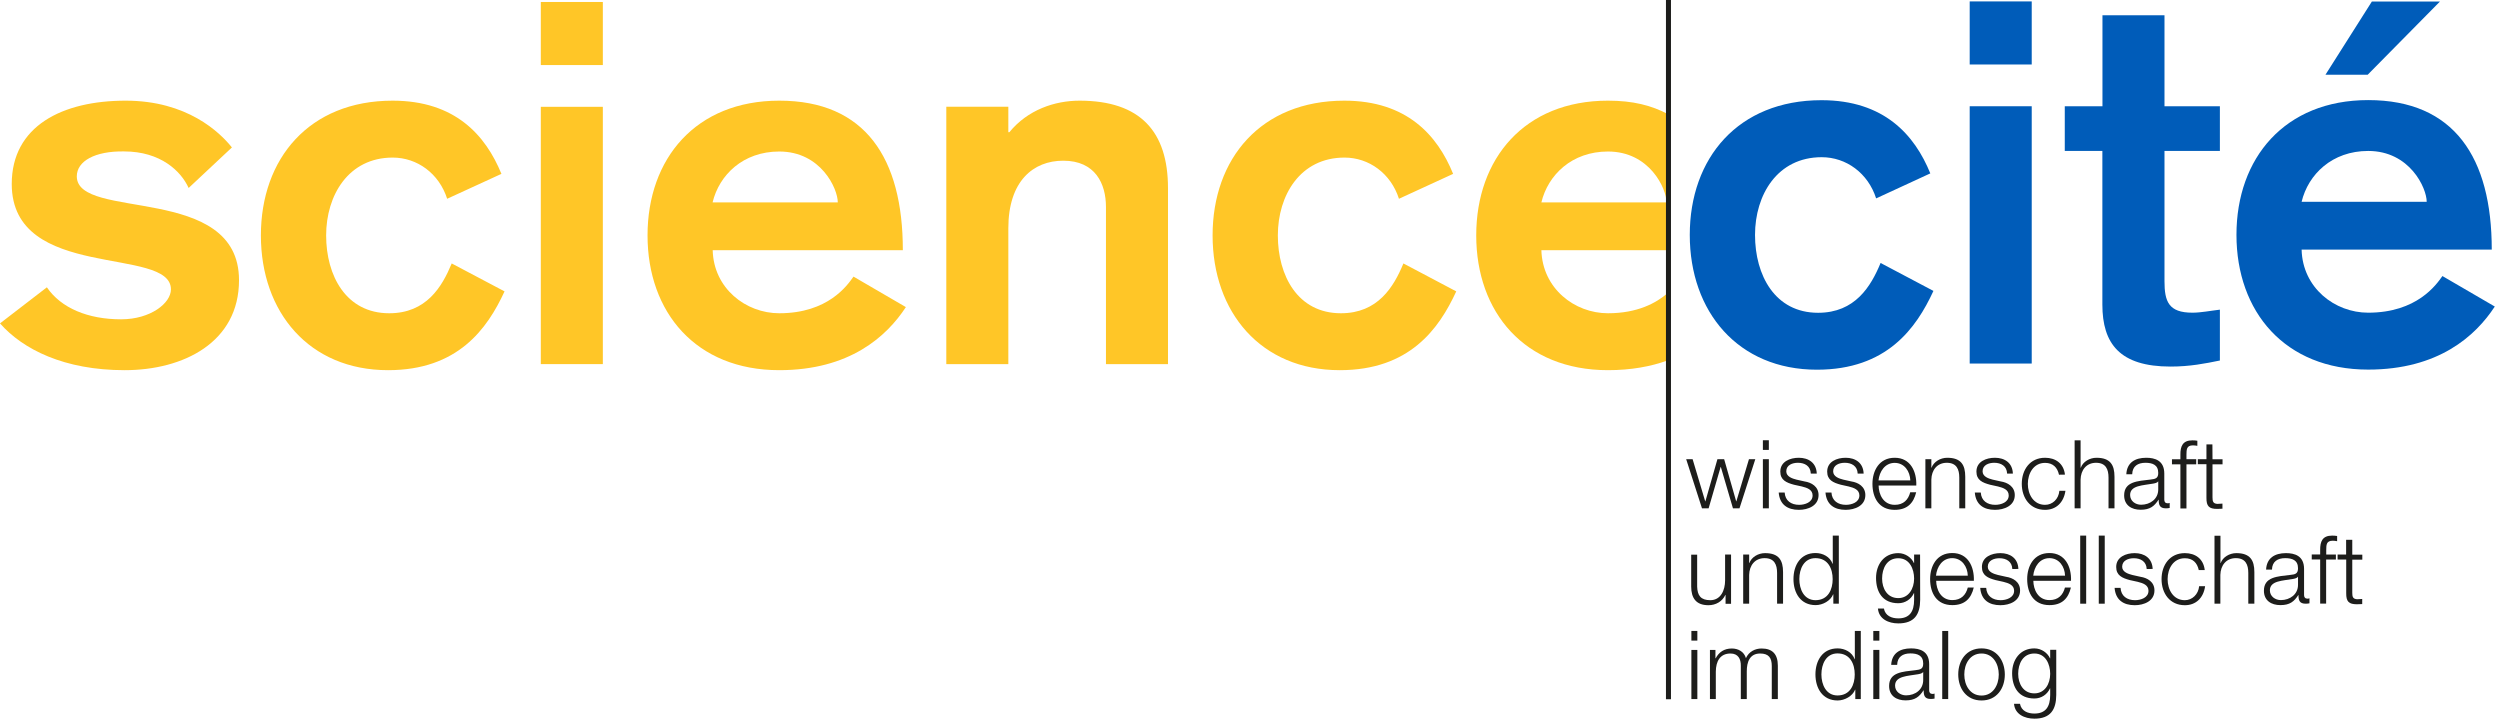
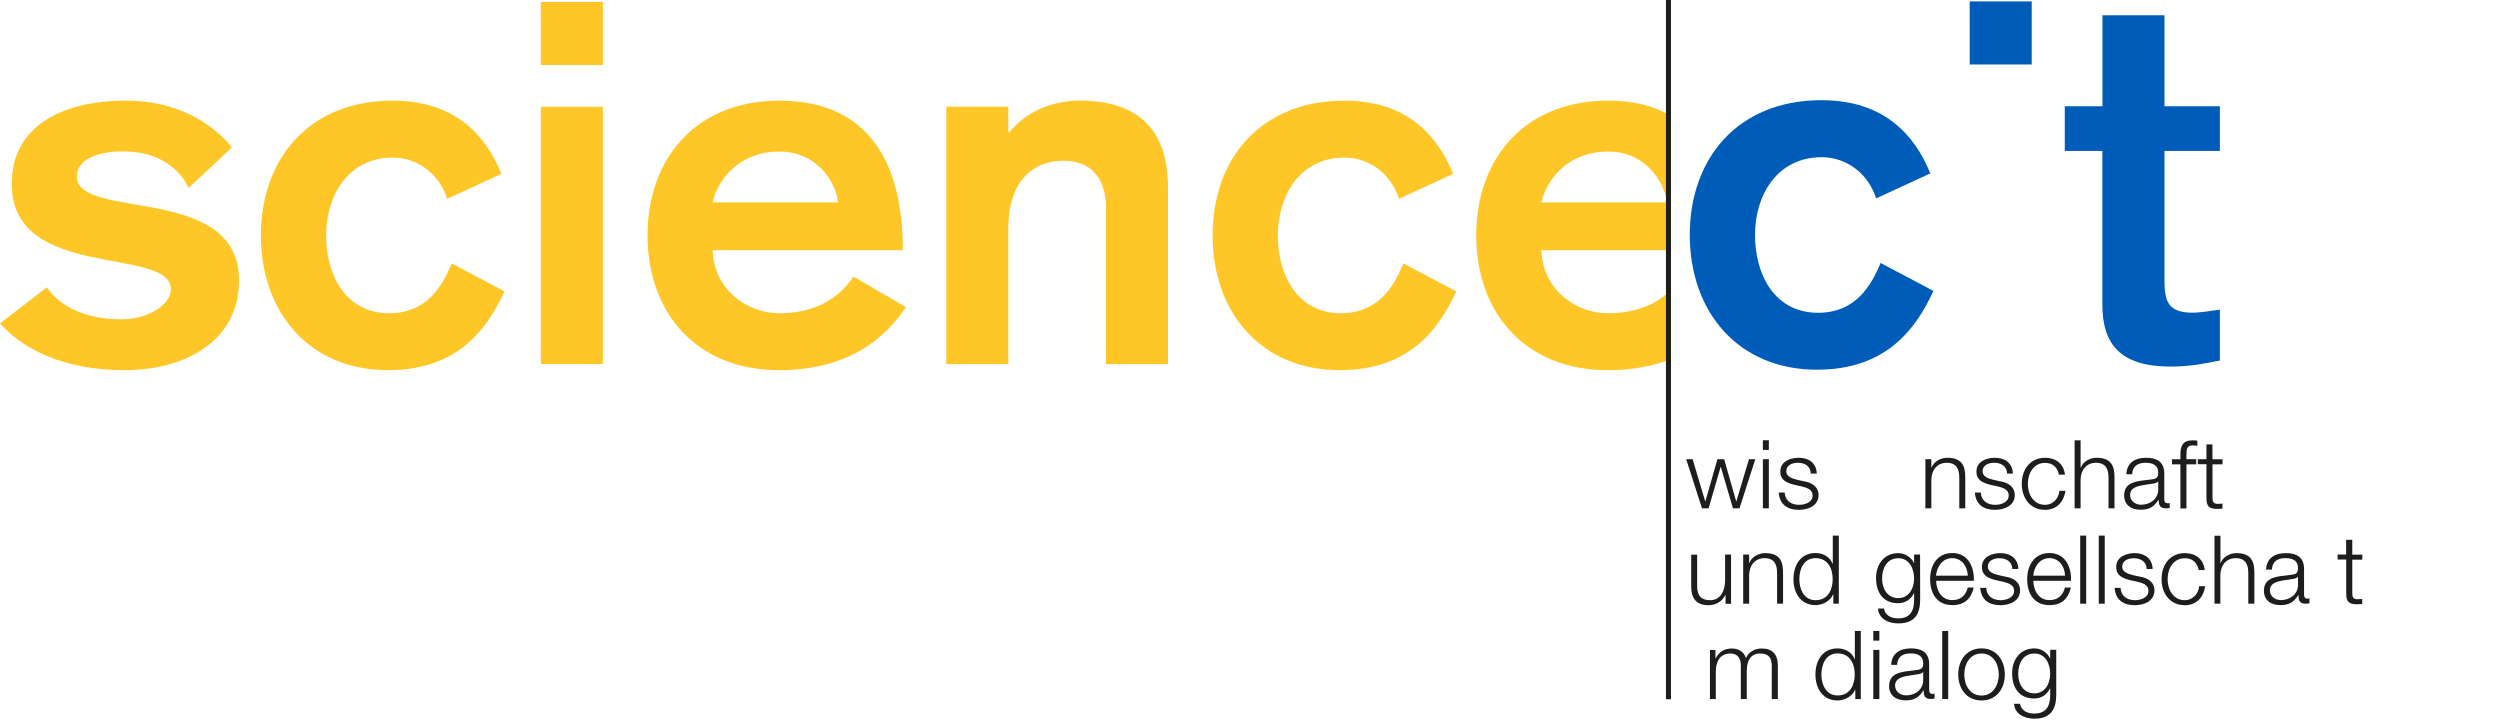
<svg xmlns="http://www.w3.org/2000/svg" version="1.1" x="0" y="0" width="264" height="76" viewBox="0 0 264 76" xml:space="preserve">
  <g fill="#FFC627">
    <path d="M162.77 21.37h13.21c0-1.45-1.77-5.37-6.18-5.37C165.99 16 163.47 18.47 162.77 21.37L162.77 21.37zM176.19 12.08c-0.24-0.08 0.08 14.34 0.08 14.34H162.77c0.11 4.03 3.49 6.66 7.03 6.66 3.12 0 5.1-1.08 6.32-2.14 0.07 0.11 0.07 7.12-0.04 7.13 -1.75 0.63-3.82 1.02-6.28 1.02 -8.81 0-13.91-6.12-13.91-14.23 0-8.11 5.1-14.23 13.91-14.23C172.43 10.63 174.39 11.12 176.19 12.08L176.19 12.08z" />
    <path d="M24.49 15.57c-1.29-1.61-4.73-4.94-11.22-4.94 -6.71 0-12.03 2.69-12.03 8.8 0 10.32 16.81 6.51 16.81 11.13 0 1.45-2.15 3.16-5.26 3.16 -3.49 0-6.34-1.18-7.84-3.38L0 34.15c2.42 2.74 6.77 4.94 13.16 4.94 6.23 0 12.08-2.95 12.08-9.5 0-10.27-17.13-6.24-17.13-10.97 0-1.61 1.93-2.68 4.99-2.63 3.87 0 6.02 2.09 6.82 3.86L24.49 15.57 24.49 15.57z" />
    <path d="M52.95 18.36c-1.67-4.08-4.89-7.73-11.49-7.73 -8.81 0-13.91 6.12-13.91 14.23 0 8.11 5.1 14.23 13.43 14.23 7.36 0 10.47-4.35 12.3-8.32l-5.58-2.95c-1.02 2.47-2.68 5.26-6.6 5.26 -4.56 0-6.66-3.97-6.66-8.22 0-4.24 2.36-8.22 7.03-8.22 2.58 0 4.89 1.67 5.75 4.35L52.95 18.36 52.95 18.36z" />
    <path d="M57.11 38.45h6.55V11.28h-6.55V38.45L57.11 38.45zM57.11 6.87h6.55V0.21h-6.55V6.87L57.11 6.87z" />
    <path d="M95.34 26.42c0-9.72-3.97-15.79-13.05-15.79 -8.81 0-13.91 6.12-13.91 14.23 0 8.11 5.1 14.23 13.91 14.23 7.41 0 11.33-3.54 13.37-6.66l-5.53-3.22c-0.64 0.91-2.68 3.87-7.84 3.87 -3.54 0-6.93-2.63-7.03-6.66H95.34L95.34 26.42zM75.25 21.37c0.7-2.9 3.22-5.37 7.04-5.37 4.4 0 6.18 3.92 6.18 5.37H75.25L75.25 21.37z" />
    <path d="M99.93 38.45h6.55V24.11c0-4.99 2.63-7.14 5.8-7.14 3.38 0 4.51 2.42 4.51 4.89v16.59h6.55v-18.58c0-5.96-2.9-9.24-9.34-9.24 -2.63 0-5.48 0.97-7.41 3.33h-0.11v-2.69h-6.55V38.45L99.93 38.45z" />
    <path d="M153.45 18.36c-1.66-4.08-4.89-7.73-11.49-7.73 -8.81 0-13.91 6.12-13.91 14.23 0 8.11 5.1 14.23 13.43 14.23 7.36 0 10.47-4.35 12.3-8.32l-5.58-2.95c-1.02 2.47-2.69 5.26-6.6 5.26 -4.56 0-6.66-3.97-6.66-8.22 0-4.24 2.36-8.22 7.04-8.22 2.58 0 4.89 1.67 5.75 4.35L153.45 18.36 153.45 18.36z" />
  </g>
  <g fill="#005CB9">
    <path d="M203.84 18.31c-1.66-4.08-4.89-7.73-11.49-7.73 -8.81 0-13.91 6.12-13.91 14.23 0 8.11 5.1 14.23 13.43 14.23 7.36 0 10.47-4.35 12.3-8.32l-5.58-2.95c-1.02 2.47-2.69 5.26-6.6 5.26 -4.56 0-6.66-3.97-6.66-8.22 0-4.24 2.36-8.21 7.04-8.21 2.58 0 4.89 1.67 5.75 4.35L203.84 18.31 203.84 18.31z" />
-     <path d="M208 38.39h6.55V11.22h-6.55V38.39L208 38.39zM208 6.81h6.55v-6.66h-6.55V6.81L208 6.81z" />
+     <path d="M208 38.39h6.55h-6.55V38.39L208 38.39zM208 6.81h6.55v-6.66h-6.55V6.81L208 6.81z" />
    <path d="M222.01 11.22h-3.97v4.72h3.97v16.22c0 4.13 1.83 6.55 7.2 6.55 2.04 0 3.65-0.32 5.21-0.64v-5.37c-0.97 0.11-1.99 0.32-2.9 0.32 -2.52 0-2.95-1.18-2.95-3.33V15.94h5.85v-4.72h-5.85V1.61h-6.55V11.22L222.01 11.22z" />
-     <path d="M245.57 7.89h4.46l7.63-7.73h-7.19L245.57 7.89 245.57 7.89zM263.13 26.36c0-9.72-3.97-15.79-13.05-15.79 -8.81 0-13.91 6.12-13.91 14.23 0 8.11 5.1 14.23 13.91 14.23 7.41 0 11.33-3.54 13.37-6.66l-5.53-3.22c-0.64 0.91-2.69 3.87-7.84 3.87 -3.54 0-6.93-2.63-7.03-6.66H263.13L263.13 26.36zM243.05 21.31c0.7-2.9 3.22-5.37 7.03-5.37 4.4 0 6.18 3.92 6.18 5.37H243.05L243.05 21.31z" />
  </g>
  <g>
    <line fill="none" stroke="#1D1D1B" stroke-width="0.53" stroke-miterlimit="3.86" x1="176.19" y1="73.84" x2="176.19" y2="0" />
  </g>
  <g fill="#1D1D1B">
-     <path d="M178.6 73.82h0.64v-5.19h-0.63V73.82L178.6 73.82zM178.6 67.65h0.64v-1.02h-0.63V67.65L178.6 67.65z" />
    <path d="M180.55 73.82h0.64v-2.9c0.01-1.09 0.45-1.91 1.55-1.91 0.81 0 1.1 0.58 1.09 1.29v3.52h0.63v-2.94c0-0.97 0.31-1.87 1.41-1.87 0.91 0 1.23 0.46 1.23 1.32v3.49h0.64v-3.52c0-1.23-0.58-1.82-1.72-1.82 -0.68 0-1.34 0.33-1.65 1.02 -0.19-0.68-0.81-1.02-1.49-1.02 -0.82 0-1.37 0.4-1.7 1.03h-0.03v-0.88h-0.58v5.19H180.55z" />
    <path d="M192.34 71.22c0-1.08 0.49-2.22 1.7-2.22 1.35 0 1.82 1.14 1.82 2.22 0 1.08-0.47 2.22-1.82 2.22C192.84 73.44 192.34 72.3 192.34 71.22L192.34 71.22zM196.5 66.63h-0.63v2.98h-0.02c-0.27-0.74-1.03-1.14-1.8-1.14 -1.58 0-2.34 1.28-2.34 2.75 0 1.47 0.76 2.75 2.34 2.75 0.75 0 1.58-0.46 1.85-1.14h0.02v0.99h0.58V66.63L196.5 66.63z" />
    <path d="M197.82 73.82h0.64v-5.19h-0.64V73.82L197.82 73.82zM197.82 67.65h0.64v-1.02h-0.64V67.65L197.82 67.65z" />
    <path d="M203.09 71.8c0.01 1.02-0.84 1.63-1.81 1.63 -0.59 0-1.16-0.39-1.16-1.03 0-1.02 1.34-1.01 2.42-1.2 0.17-0.03 0.45-0.08 0.53-0.23h0.02V71.8L203.09 71.8zM200.34 70.21c0.02-0.85 0.6-1.21 1.39-1.21 0.74 0 1.36 0.21 1.36 1.07 0 0.57-0.29 0.64-0.81 0.7 -1.37 0.16-2.79 0.21-2.79 1.67 0 1.05 0.79 1.52 1.74 1.52 1 0 1.45-0.38 1.89-1.06h0.02c0 0.55 0.1 0.91 0.74 0.91 0.17 0 0.27-0.01 0.41-0.04v-0.53c-0.05 0.02-0.13 0.04-0.2 0.04 -0.25 0-0.37-0.14-0.37-0.38v-2.76c0-1.39-1-1.67-1.91-1.67 -1.19 0-2.04 0.52-2.1 1.74L200.34 70.21 200.34 70.21z" />
    <polygon points="205.1 73.82 205.73 73.82 205.73 66.63 205.1 66.63 " />
    <path d="M209.25 68.47c-1.59 0-2.46 1.26-2.46 2.75 0 1.49 0.87 2.75 2.46 2.75 1.59 0 2.46-1.26 2.46-2.75C211.7 69.73 210.84 68.47 209.25 68.47L209.25 68.47zM209.25 69.01c1.22 0 1.82 1.11 1.82 2.22 0 1.11-0.6 2.22-1.82 2.22 -1.22 0-1.82-1.11-1.82-2.21C207.42 70.11 208.03 69.01 209.25 69.01L209.25 69.01z" />
    <path d="M214.83 73.22c-1.17 0-1.71-1.02-1.71-2.06 0-1.08 0.5-2.15 1.71-2.15 1.2 0 1.67 1.14 1.67 2.15C216.5 72.22 215.93 73.22 214.83 73.22L214.83 73.22zM217.14 68.62h-0.64v0.9h-0.02c-0.25-0.57-0.9-1.05-1.65-1.05 -1.5 0-2.35 1.19-2.35 2.62 0 1.48 0.69 2.67 2.35 2.67 0.75 0 1.36-0.43 1.65-1.07h0.02v0.7c0 1.27-0.5 1.96-1.67 1.96 -0.7 0-1.38-0.27-1.52-1.03h-0.63c0.09 1.11 1.12 1.57 2.15 1.57 1.7 0 2.3-0.95 2.31-2.5v-4.77H217.14z" />
    <path d="M182.8 58.56h-0.63v2.73c0 1.06-0.47 2.09-1.56 2.09 -1.01 0-1.36-0.49-1.39-1.43v-3.38h-0.63v3.37c0 1.21 0.51 1.97 1.82 1.97 0.78 0 1.46-0.39 1.79-1.09h0.02v0.94h0.58v-5.19H182.8z" />
    <path d="M184.08 63.75h0.63v-3.03c0.02-1.02 0.62-1.78 1.63-1.78 1.03 0 1.32 0.68 1.32 1.57v3.24h0.63v-3.34c0-1.24-0.44-2-1.9-2 -0.73 0-1.43 0.42-1.66 1.05h-0.02v-0.9h-0.63V63.75L184.08 63.75z" />
    <path d="M190.01 61.15c0-1.08 0.49-2.21 1.7-2.21 1.35 0 1.82 1.14 1.82 2.22 0 1.08-0.47 2.22-1.82 2.22C190.5 63.37 190.01 62.23 190.01 61.15L190.01 61.15zM194.17 56.56h-0.63v2.98h-0.02c-0.27-0.75-1.03-1.14-1.8-1.14 -1.58 0-2.33 1.28-2.33 2.75 0 1.47 0.75 2.75 2.34 2.75 0.76 0 1.58-0.46 1.85-1.14h0.02v0.99h0.58V56.56L194.17 56.56z" />
    <path d="M200.46 63.16c-1.17 0-1.71-1.02-1.71-2.06 0-1.08 0.5-2.15 1.71-2.15 1.2 0 1.67 1.14 1.67 2.15C202.13 62.15 201.56 63.16 200.46 63.16L200.46 63.16zM202.76 58.56h-0.63v0.9h-0.02c-0.25-0.57-0.9-1.05-1.65-1.05 -1.5 0-2.35 1.19-2.35 2.62 0 1.48 0.69 2.67 2.35 2.67 0.74 0 1.36-0.43 1.65-1.07h0.02v0.71c0 1.27-0.5 1.96-1.67 1.96 -0.7 0-1.38-0.27-1.52-1.04h-0.63c0.09 1.11 1.12 1.57 2.15 1.57 1.7 0 2.3-0.94 2.31-2.49L202.76 58.56 202.76 58.56z" />
    <path d="M208.44 61.32c0.05-1.46-0.61-2.92-2.28-2.92 -1.65 0-2.34 1.38-2.34 2.75 0 1.48 0.69 2.75 2.34 2.75 1.31 0 1.99-0.68 2.27-1.86h-0.63c-0.2 0.78-0.7 1.33-1.63 1.33 -1.22 0-1.7-1.12-1.71-2.04H208.44L208.44 61.32zM204.44 60.79c0.1-0.95 0.68-1.85 1.71-1.85 1.03 0 1.62 0.9 1.65 1.85H204.44L204.44 60.79z" />
    <path d="M213.14 60.08c-0.04-1.13-0.87-1.67-1.9-1.67 -0.92 0-1.95 0.4-1.95 1.46 0 0.89 0.62 1.17 1.45 1.39l0.81 0.18c0.57 0.14 1.14 0.34 1.14 0.95 0 0.73-0.83 0.99-1.42 0.99 -0.85 0-1.48-0.44-1.53-1.3h-0.63c0.1 1.27 0.93 1.83 2.13 1.83 0.97 0 2.08-0.43 2.08-1.56 0-0.91-0.75-1.33-1.48-1.44l-0.85-0.19c-0.43-0.11-1.08-0.31-1.08-0.87 0-0.67 0.66-0.9 1.23-0.9 0.73 0 1.33 0.35 1.36 1.14L213.14 60.08 213.14 60.08z" />
    <path d="M218.7 61.32c0.05-1.46-0.61-2.92-2.28-2.92 -1.65 0-2.35 1.38-2.35 2.75 0 1.48 0.69 2.75 2.35 2.75 1.31 0 1.99-0.68 2.27-1.86h-0.63c-0.2 0.78-0.7 1.33-1.63 1.33 -1.22 0-1.7-1.12-1.71-2.04H218.7L218.7 61.32zM214.71 60.79c0.1-0.95 0.68-1.85 1.71-1.85 1.03 0 1.62 0.9 1.65 1.85H214.71L214.71 60.79z" />
    <polygon points="219.67 63.75 220.3 63.75 220.3 56.56 219.67 56.56 " />
    <polygon points="221.63 63.75 222.26 63.75 222.26 56.56 221.63 56.56 " />
    <path d="M227.32 60.08c-0.04-1.13-0.87-1.67-1.9-1.67 -0.91 0-1.95 0.4-1.95 1.46 0 0.89 0.62 1.17 1.45 1.39l0.82 0.18c0.57 0.14 1.14 0.34 1.14 0.95 0 0.73-0.82 0.99-1.42 0.99 -0.85 0-1.48-0.44-1.53-1.3h-0.63c0.1 1.27 0.93 1.83 2.13 1.83 0.97 0 2.08-0.43 2.08-1.56 0-0.91-0.75-1.33-1.48-1.44l-0.85-0.19c-0.43-0.11-1.08-0.31-1.08-0.87 0-0.67 0.66-0.9 1.23-0.9 0.73 0 1.33 0.35 1.36 1.14L227.32 60.08 227.32 60.08z" />
    <path d="M232.82 60.19c-0.14-1.19-1-1.78-2.1-1.78 -1.59 0-2.46 1.26-2.46 2.75 0 1.49 0.87 2.75 2.46 2.75 1.16 0 1.97-0.76 2.14-2.01h-0.63c-0.08 0.86-0.73 1.48-1.51 1.48 -1.22 0-1.82-1.11-1.82-2.22 0-1.11 0.6-2.21 1.82-2.21 0.83 0 1.3 0.47 1.47 1.25H232.82L232.82 60.19z" />
    <path d="M233.84 63.75h0.63v-3.03c0.02-1.02 0.62-1.78 1.63-1.78 1.03 0 1.32 0.68 1.32 1.57v3.24h0.64v-3.34c0-1.24-0.44-2-1.9-2 -0.73 0-1.43 0.42-1.66 1.05h-0.02v-2.89h-0.63V63.75L233.84 63.75z" />
    <path d="M242.67 61.74c0.01 1.02-0.85 1.63-1.81 1.63 -0.59 0-1.16-0.39-1.16-1.03 0-1.02 1.34-1.01 2.42-1.2 0.17-0.03 0.45-0.08 0.53-0.23h0.02L242.67 61.74 242.67 61.74zM239.92 60.15c0.02-0.85 0.6-1.21 1.39-1.21 0.75 0 1.36 0.21 1.36 1.07 0 0.57-0.29 0.65-0.81 0.7 -1.37 0.16-2.79 0.21-2.79 1.67 0 1.05 0.79 1.52 1.74 1.52 1 0 1.45-0.38 1.89-1.06h0.02c0 0.54 0.1 0.91 0.75 0.91 0.17 0 0.27-0.01 0.41-0.04v-0.53c-0.05 0.02-0.13 0.04-0.2 0.04 -0.25 0-0.37-0.14-0.37-0.38v-2.76c0-1.39-1-1.67-1.91-1.67 -1.19 0-2.04 0.52-2.1 1.74h0.63V60.15z" />
-     <path d="M246.68 58.56h-1.03v-0.45c0.01-0.56-0.01-1.01 0.69-1.01 0.15 0 0.29 0.02 0.46 0.05v-0.55c-0.2-0.03-0.35-0.04-0.53-0.04 -1.02 0-1.27 0.62-1.26 1.52v0.47h-0.89v0.53h0.89v4.66h0.63V59.09h1.03V58.56L246.68 58.56z" />
    <path d="M248.39 57h-0.64v1.56h-0.9v0.53h0.91v3.55c-0.01 0.89 0.28 1.17 1.13 1.17 0.19 0 0.37-0.02 0.56-0.02v-0.54c-0.18 0.02-0.36 0.03-0.54 0.03 -0.45-0.03-0.51-0.27-0.51-0.68v-3.5h1.06v-0.53h-1.06v-1.56H248.39z" />
    <polygon points="179.73 53.68 180.43 53.68 181.7 49.31 181.72 49.31 183 53.68 183.69 53.68 185.36 48.49 184.69 48.49 183.36 52.94 183.34 52.94 182.07 48.49 181.36 48.49 180.09 52.94 180.07 52.94 178.74 48.49 178.06 48.49 " />
    <path d="M186.16 53.68h0.63V48.49h-0.63V53.68L186.16 53.68zM186.16 47.51h0.63v-1.02h-0.63V47.51L186.16 47.51z" />
    <path d="M191.85 50.01c-0.04-1.13-0.86-1.67-1.9-1.67 -0.92 0-1.95 0.4-1.95 1.46 0 0.89 0.63 1.17 1.45 1.39l0.82 0.18c0.57 0.14 1.14 0.34 1.14 0.95 0 0.73-0.82 0.99-1.42 0.99 -0.85 0-1.48-0.44-1.53-1.3h-0.63c0.1 1.27 0.93 1.83 2.13 1.83 0.97 0 2.08-0.43 2.08-1.56 0-0.9-0.75-1.33-1.48-1.44l-0.85-0.19c-0.43-0.11-1.08-0.31-1.08-0.88 0-0.67 0.66-0.9 1.23-0.9 0.73 0 1.33 0.35 1.36 1.14L191.85 50.01 191.85 50.01z" />
-     <path d="M196.8 50.01c-0.04-1.13-0.86-1.67-1.9-1.67 -0.92 0-1.95 0.4-1.95 1.46 0 0.89 0.63 1.17 1.45 1.39l0.81 0.18c0.57 0.14 1.14 0.34 1.14 0.95 0 0.73-0.82 0.99-1.42 0.99 -0.85 0-1.48-0.44-1.53-1.3h-0.63c0.1 1.27 0.93 1.83 2.13 1.83 0.97 0 2.08-0.43 2.08-1.56 0-0.9-0.75-1.33-1.48-1.44l-0.85-0.19c-0.43-0.11-1.07-0.31-1.07-0.88 0-0.67 0.66-0.9 1.23-0.9 0.73 0 1.33 0.35 1.36 1.14L196.8 50.01 196.8 50.01z" />
-     <path d="M202.36 51.26c0.05-1.46-0.61-2.92-2.28-2.92 -1.65 0-2.35 1.38-2.35 2.75 0 1.48 0.69 2.75 2.35 2.75 1.31 0 1.99-0.69 2.27-1.86h-0.63c-0.2 0.78-0.7 1.33-1.63 1.33 -1.22 0-1.7-1.12-1.71-2.04H202.36L202.36 51.26zM198.37 50.73c0.1-0.94 0.68-1.85 1.71-1.85 1.03 0 1.62 0.9 1.65 1.85H198.37L198.37 50.73z" />
    <path d="M203.31 53.68h0.64v-3.03c0.02-1.02 0.62-1.78 1.63-1.78 1.03 0 1.32 0.68 1.32 1.57v3.24h0.63v-3.34c0-1.24-0.44-2-1.9-2 -0.73 0-1.43 0.42-1.66 1.05h-0.02v-0.9h-0.63V53.68L203.31 53.68z" />
    <path d="M212.56 50.01c-0.04-1.13-0.86-1.67-1.9-1.67 -0.92 0-1.95 0.4-1.95 1.46 0 0.89 0.62 1.17 1.45 1.39l0.82 0.18c0.57 0.14 1.14 0.34 1.14 0.95 0 0.73-0.82 0.99-1.42 0.99 -0.85 0-1.48-0.44-1.53-1.3h-0.63c0.1 1.27 0.93 1.83 2.13 1.83 0.97 0 2.09-0.43 2.09-1.56 0-0.9-0.76-1.33-1.48-1.44l-0.85-0.19c-0.43-0.11-1.07-0.31-1.07-0.88 0-0.67 0.66-0.9 1.23-0.9 0.73 0 1.33 0.35 1.36 1.14L212.56 50.01 212.56 50.01z" />
    <path d="M218.06 50.12c-0.14-1.19-1-1.78-2.1-1.78 -1.59 0-2.46 1.26-2.46 2.75s0.87 2.75 2.46 2.75c1.16 0 1.97-0.77 2.15-2.01h-0.64c-0.08 0.87-0.72 1.48-1.51 1.48 -1.22 0-1.82-1.11-1.82-2.21s0.6-2.22 1.82-2.22c0.83 0 1.3 0.48 1.47 1.25L218.06 50.12 218.06 50.12z" />
    <path d="M219.08 53.68h0.63v-3.03c0.02-1.02 0.62-1.78 1.63-1.78 1.03 0 1.32 0.68 1.32 1.57v3.24h0.63v-3.34c0-1.24-0.44-2-1.9-2 -0.73 0-1.43 0.42-1.66 1.05h-0.02v-2.89h-0.63V53.68L219.08 53.68z" />
    <path d="M227.91 51.67c0.01 1.02-0.85 1.63-1.81 1.63 -0.6 0-1.16-0.39-1.16-1.03 0-1.02 1.34-1 2.42-1.2 0.17-0.03 0.45-0.08 0.53-0.23h0.02L227.91 51.67 227.91 51.67zM225.16 50.08c0.02-0.85 0.6-1.21 1.39-1.21 0.74 0 1.36 0.21 1.36 1.07 0 0.57-0.29 0.64-0.81 0.7 -1.37 0.16-2.79 0.21-2.79 1.67 0 1.05 0.79 1.52 1.74 1.52 1 0 1.45-0.38 1.89-1.06h0.02c0 0.54 0.1 0.91 0.75 0.91 0.17 0 0.27-0.01 0.41-0.04v-0.53c-0.05 0.02-0.13 0.04-0.2 0.04 -0.25 0-0.37-0.14-0.37-0.38v-2.76c0-1.39-1-1.67-1.91-1.67 -1.19 0-2.04 0.52-2.1 1.74L225.16 50.08 225.16 50.08z" />
    <path d="M231.92 48.49h-1.03v-0.45c0.01-0.56-0.01-1.01 0.69-1.01 0.15 0 0.29 0.02 0.46 0.05v-0.54c-0.2-0.03-0.35-0.04-0.53-0.04 -1.02 0-1.27 0.63-1.26 1.52v0.48h-0.89v0.53h0.89v4.66h0.64v-4.66h1.03V48.49L231.92 48.49z" />
    <path d="M233.63 46.93h-0.63v1.56h-0.91v0.53h0.91v3.55c-0.01 0.89 0.28 1.17 1.13 1.17 0.19 0 0.37-0.02 0.56-0.02v-0.54c-0.18 0.02-0.36 0.03-0.54 0.03 -0.45-0.03-0.51-0.27-0.51-0.68v-3.5h1.06v-0.53h-1.06L233.63 46.93 233.63 46.93z" />
  </g>
</svg>